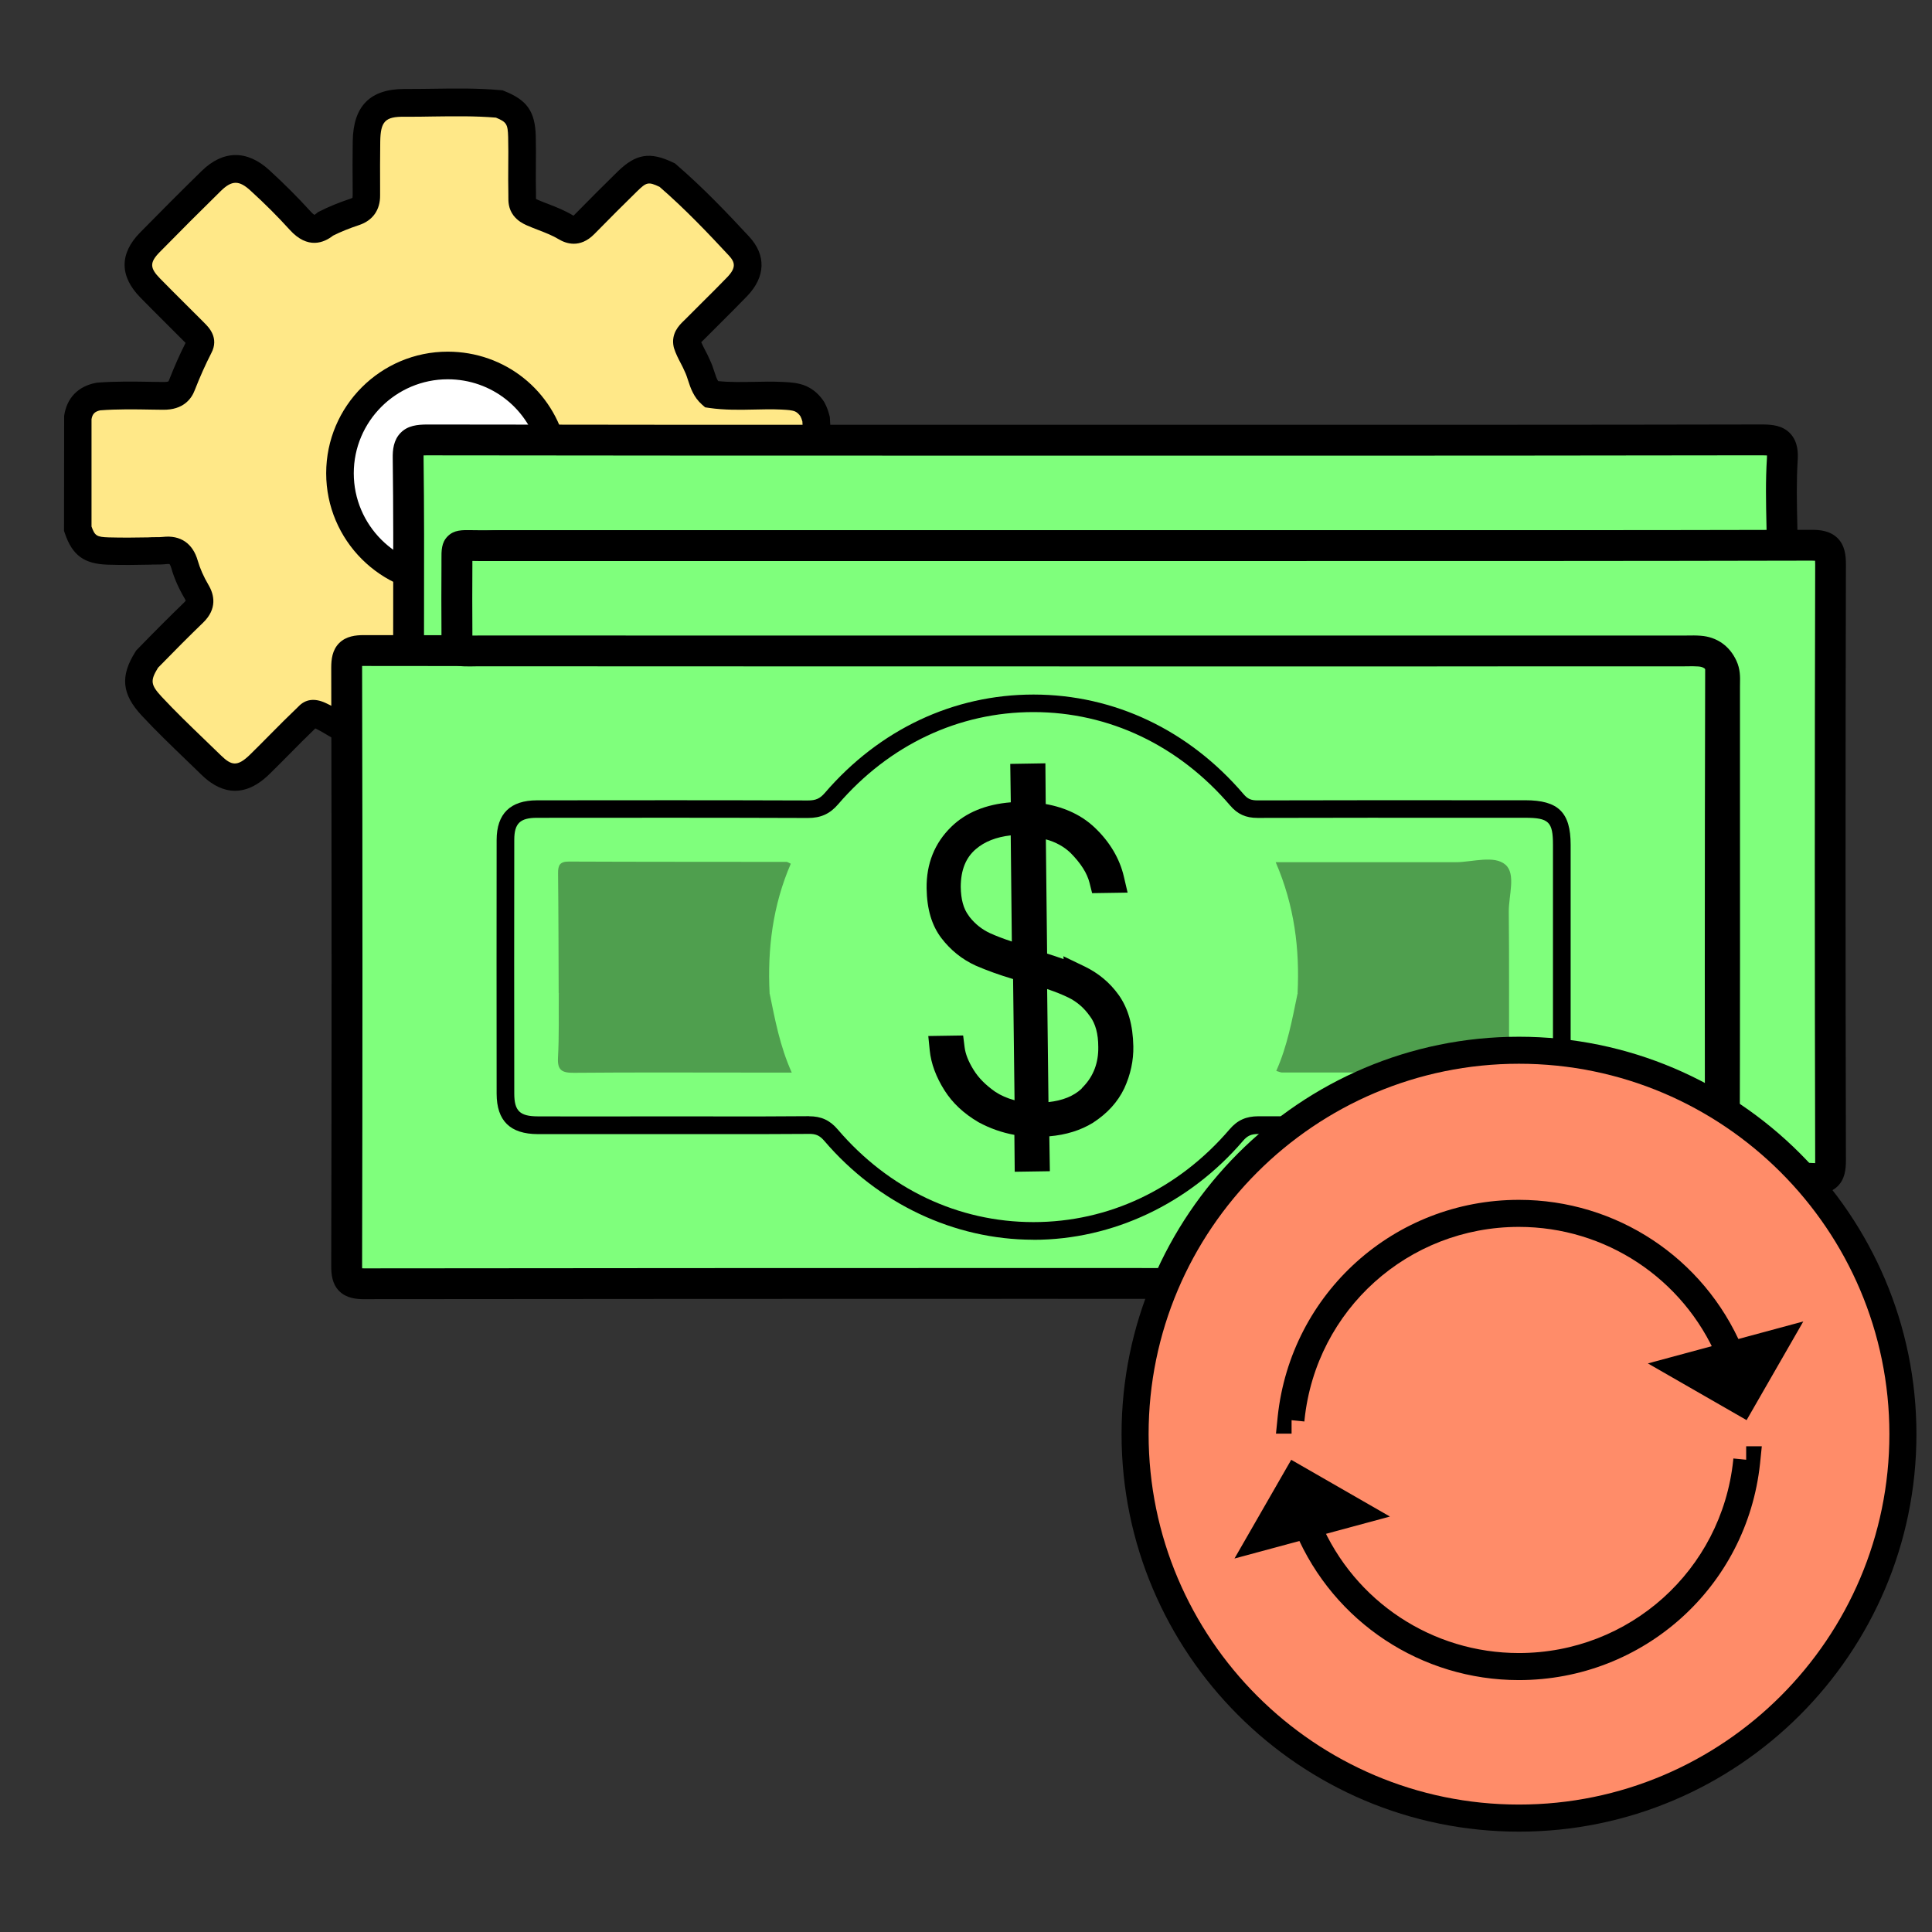
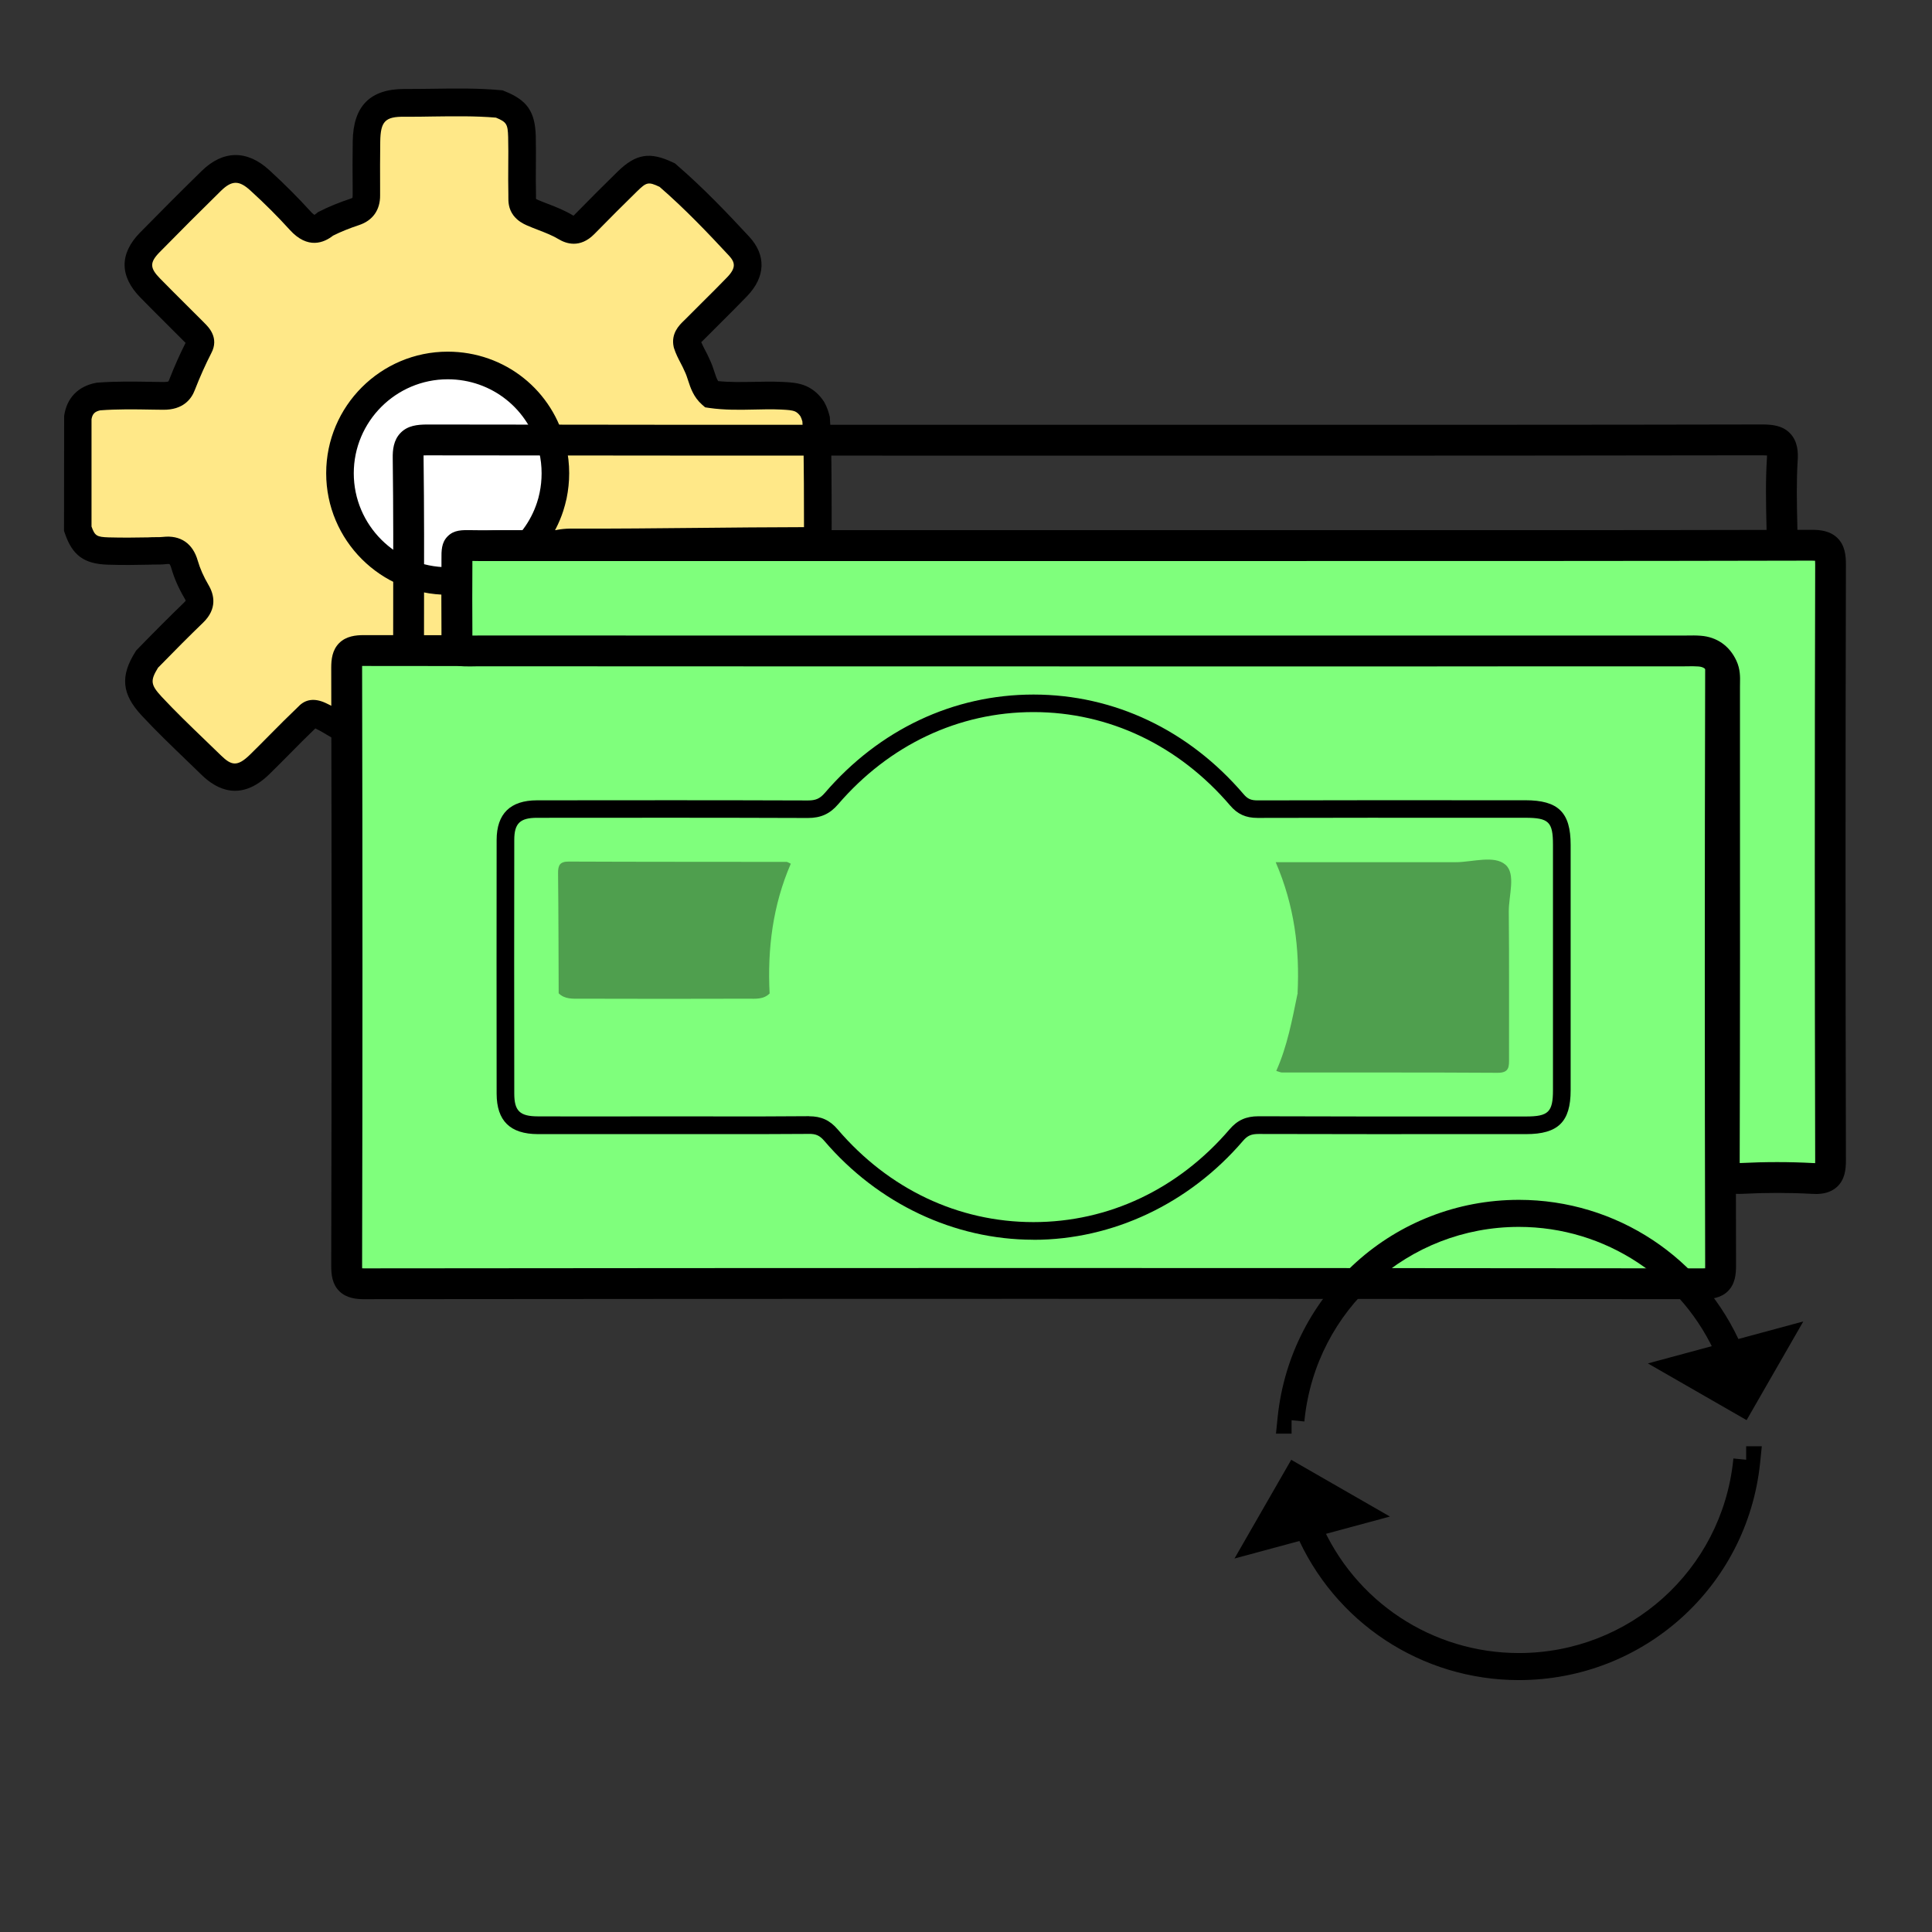
<svg xmlns="http://www.w3.org/2000/svg" width="54" height="54" viewBox="0 0 54 54" fill="none">
  <rect x="0" y="0" width="54" height="54" fill="#333333" stroke="none" />
  <path d="M22.853 15.117C20.565 15.115 18.308 15.162 16.022 15.158C15.919 15.158 14.8 15.091 14.784 16.238C14.753 18.561 14.583 20.663 14.581 20.912C14.571 21.61 14.63 22.31 14.549 23.006C14.489 23.178 14.391 23.305 14.261 23.395C14.168 23.464 14.06 23.513 13.94 23.547C13.876 23.564 13.812 23.576 13.748 23.58C12.914 23.597 12.082 23.587 11.249 23.585C10.808 23.585 10.459 23.431 10.293 22.988C10.188 22.418 10.254 21.843 10.244 21.271C10.232 20.577 10.239 20.577 9.593 20.334C9.546 20.317 9.502 20.3 9.458 20.278C9.29 20.178 9.124 20.076 8.945 19.993C8.829 19.939 8.716 19.897 8.611 20.015C8.149 20.454 7.709 20.916 7.254 21.361C6.786 21.818 6.377 21.843 5.908 21.384C5.347 20.836 4.77 20.305 4.237 19.73C3.794 19.253 3.772 18.952 4.109 18.416C4.535 17.979 4.965 17.546 5.404 17.121C5.595 16.939 5.63 16.768 5.497 16.541C5.355 16.298 5.234 16.04 5.156 15.77C5.071 15.473 4.903 15.346 4.598 15.381C4.453 15.399 4.305 15.386 4.156 15.396C3.778 15.404 3.401 15.408 3.025 15.396C2.512 15.381 2.332 15.244 2.172 14.772V11.678C2.22 11.341 2.415 11.145 2.746 11.079C3.351 11.032 3.958 11.054 4.565 11.061C4.811 11.066 4.993 10.998 5.084 10.757C5.226 10.393 5.384 10.034 5.563 9.685C5.664 9.496 5.532 9.386 5.421 9.275C5.014 8.865 4.602 8.462 4.199 8.049C3.762 7.604 3.756 7.209 4.186 6.769C4.753 6.192 5.324 5.619 5.903 5.052C6.356 4.609 6.792 4.603 7.264 5.037C7.653 5.394 8.029 5.765 8.384 6.157C8.613 6.412 8.824 6.489 9.097 6.253C9.36 6.118 9.635 6.01 9.913 5.918C10.144 5.842 10.241 5.693 10.239 5.452C10.237 4.951 10.234 4.447 10.242 3.947C10.254 3.175 10.548 2.866 11.311 2.871C12.191 2.875 13.075 2.822 13.953 2.902C14.444 3.099 14.571 3.285 14.586 3.811C14.599 4.351 14.579 4.89 14.592 5.43C14.596 5.551 14.575 5.675 14.656 5.781C14.714 5.855 14.791 5.901 14.874 5.938C15.188 6.075 15.521 6.173 15.816 6.353C16.022 6.478 16.174 6.429 16.334 6.267C16.729 5.864 17.126 5.466 17.528 5.073C17.929 4.682 18.143 4.65 18.646 4.891C19.359 5.504 20.01 6.184 20.651 6.872C21.004 7.251 20.963 7.636 20.599 8.013C20.21 8.418 19.805 8.806 19.41 9.207C19.3 9.318 19.163 9.419 19.203 9.608C19.27 9.824 19.4 10.008 19.484 10.215C19.619 10.48 19.632 10.802 19.875 11.014C20.531 11.108 21.19 11.026 21.844 11.056C22.027 11.066 22.208 11.069 22.38 11.142C22.517 11.206 22.621 11.306 22.702 11.43C22.751 11.518 22.783 11.612 22.807 11.71C22.827 11.996 22.839 12.281 22.844 12.568C22.852 12.936 22.861 14.743 22.853 15.114V15.117Z" fill="#FFE888" />
  <path d="M12.613 23.978C12.342 23.978 12.073 23.977 11.807 23.976C11.621 23.976 11.437 23.974 11.251 23.974C10.426 23.974 10.079 23.513 9.935 23.126L9.924 23.095L9.917 23.061C9.836 22.625 9.846 22.201 9.856 21.789C9.86 21.613 9.863 21.448 9.861 21.28V21.256C9.858 21.089 9.856 20.919 9.839 20.857C9.784 20.82 9.613 20.755 9.459 20.698C9.407 20.679 9.352 20.657 9.294 20.629L9.263 20.612L9.212 20.582C9.076 20.501 8.947 20.423 8.814 20.359C8.569 20.593 8.326 20.839 8.091 21.077C7.904 21.266 7.717 21.454 7.527 21.64C6.738 22.41 6.066 22.077 5.641 21.664C5.492 21.519 5.343 21.375 5.193 21.231C4.782 20.835 4.356 20.426 3.957 19.996C3.403 19.399 3.354 18.899 3.786 18.214L3.808 18.18L3.836 18.151C4.338 17.635 4.752 17.221 5.139 16.847C5.169 16.819 5.184 16.799 5.191 16.789C5.188 16.779 5.18 16.763 5.167 16.739C4.992 16.442 4.868 16.16 4.788 15.879C4.763 15.794 4.741 15.77 4.739 15.768C4.739 15.768 4.712 15.758 4.644 15.767C4.544 15.779 4.446 15.779 4.359 15.779C4.299 15.779 4.242 15.779 4.189 15.783H4.166C3.825 15.791 3.422 15.796 3.016 15.783C2.349 15.763 2.021 15.523 1.81 14.898L1.789 14.837L1.793 11.624C1.865 11.127 2.177 10.8 2.675 10.702L2.72 10.695C3.242 10.655 3.765 10.664 4.271 10.673C4.371 10.675 4.473 10.676 4.573 10.677C4.678 10.677 4.705 10.662 4.706 10.661C4.706 10.661 4.715 10.652 4.726 10.622C4.874 10.244 5.024 9.905 5.187 9.583C5.182 9.579 5.178 9.574 5.175 9.571L5.151 9.548C4.983 9.379 4.815 9.211 4.647 9.044C4.405 8.803 4.164 8.563 3.926 8.319C3.339 7.722 3.335 7.092 3.913 6.502C4.481 5.923 5.06 5.343 5.636 4.779C6.234 4.194 6.906 4.185 7.527 4.755C7.95 5.143 8.325 5.518 8.672 5.9C8.732 5.967 8.77 5.995 8.789 6.006C8.8 5.999 8.82 5.986 8.848 5.963L8.883 5.932L8.924 5.912C9.184 5.779 9.469 5.662 9.795 5.554C9.833 5.541 9.848 5.531 9.85 5.529C9.85 5.529 9.857 5.508 9.857 5.457V5.254C9.853 4.825 9.852 4.382 9.859 3.944C9.874 2.965 10.345 2.487 11.301 2.487C11.305 2.487 11.31 2.487 11.315 2.487C11.575 2.488 11.841 2.484 12.098 2.481C12.715 2.472 13.354 2.462 13.99 2.52L14.046 2.525L14.099 2.546C14.734 2.799 14.955 3.117 14.975 3.802C14.981 4.079 14.98 4.357 14.978 4.625C14.976 4.887 14.974 5.158 14.981 5.422C14.981 5.449 14.981 5.478 14.981 5.507C14.981 5.523 14.981 5.544 14.981 5.56C14.992 5.566 15.008 5.575 15.033 5.586C15.128 5.627 15.227 5.666 15.326 5.703C15.555 5.792 15.791 5.884 16.019 6.023C16.022 6.025 16.026 6.027 16.029 6.029C16.038 6.021 16.049 6.011 16.063 5.996C16.505 5.546 16.897 5.154 17.263 4.796C17.776 4.296 18.168 4.233 18.816 4.544L18.863 4.565L18.902 4.599C19.66 5.251 20.35 5.979 20.936 6.61C21.421 7.131 21.4 7.74 20.879 8.28C20.646 8.522 20.405 8.762 20.172 8.994C20.01 9.155 19.848 9.316 19.688 9.478C19.673 9.494 19.657 9.509 19.639 9.526C19.627 9.536 19.613 9.552 19.6 9.564C19.63 9.636 19.669 9.709 19.708 9.787C19.753 9.871 19.798 9.959 19.839 10.056C19.895 10.169 19.932 10.284 19.965 10.385C20.003 10.501 20.032 10.587 20.072 10.652C20.396 10.685 20.726 10.679 21.073 10.673C21.331 10.667 21.598 10.662 21.867 10.675L21.91 10.677C22.099 10.687 22.314 10.697 22.536 10.792L22.547 10.798C22.74 10.887 22.902 11.031 23.028 11.223L23.041 11.245C23.119 11.383 23.159 11.518 23.185 11.621L23.194 11.654L23.196 11.689C23.215 11.971 23.227 12.257 23.233 12.565C23.241 12.928 23.251 14.753 23.242 15.125L23.235 15.503H22.857C21.737 15.501 20.605 15.513 19.51 15.524C18.37 15.535 17.192 15.547 16.024 15.544H16.002C15.718 15.539 15.485 15.607 15.348 15.738C15.233 15.849 15.176 16.015 15.172 16.245C15.15 17.98 15.047 19.618 14.998 20.405C14.982 20.662 14.97 20.864 14.969 20.917C14.966 21.142 14.969 21.371 14.975 21.592C14.983 22.068 14.992 22.559 14.935 23.054L14.929 23.096L14.915 23.136C14.831 23.377 14.689 23.57 14.491 23.71C14.367 23.803 14.222 23.871 14.048 23.921C13.952 23.947 13.861 23.963 13.775 23.967H13.76C13.379 23.976 12.994 23.978 12.613 23.978ZM10.669 22.886C10.749 23.077 10.885 23.204 11.252 23.204C11.439 23.204 11.625 23.205 11.81 23.206C12.441 23.208 13.093 23.211 13.734 23.198C13.766 23.196 13.802 23.19 13.84 23.179C13.918 23.156 13.983 23.127 14.032 23.09L14.042 23.083C14.1 23.042 14.142 22.989 14.172 22.918C14.218 22.489 14.21 22.06 14.203 21.607C14.198 21.379 14.194 21.144 14.197 20.91C14.197 20.841 14.207 20.691 14.227 20.358C14.276 19.577 14.377 17.951 14.4 16.236C14.406 15.796 14.544 15.442 14.812 15.185C15.1 14.906 15.517 14.764 16.017 14.775C17.187 14.778 18.363 14.766 19.5 14.755C20.472 14.745 21.474 14.736 22.472 14.734C22.473 14.071 22.467 12.869 22.46 12.582C22.455 12.3 22.444 12.037 22.427 11.78C22.41 11.719 22.393 11.674 22.373 11.636C22.328 11.572 22.281 11.528 22.224 11.501C22.129 11.462 22.008 11.457 21.867 11.449L21.825 11.447C21.584 11.436 21.341 11.44 21.084 11.447C20.675 11.456 20.252 11.464 19.822 11.402L19.709 11.385L19.624 11.311C19.386 11.102 19.299 10.84 19.231 10.628C19.203 10.542 19.176 10.46 19.144 10.395L19.131 10.367C19.102 10.298 19.065 10.225 19.025 10.149C18.961 10.027 18.888 9.887 18.838 9.729L18.829 9.694C18.749 9.32 18.987 9.089 19.1 8.978C19.112 8.966 19.125 8.954 19.137 8.942C19.3 8.777 19.463 8.615 19.627 8.452C19.858 8.223 20.096 7.987 20.323 7.751C20.587 7.478 20.543 7.326 20.37 7.14C19.808 6.535 19.15 5.841 18.436 5.223C18.118 5.073 18.07 5.09 17.8 5.354C17.439 5.707 17.049 6.096 16.611 6.543C16.209 6.95 15.816 6.807 15.617 6.687C15.447 6.584 15.252 6.508 15.045 6.428C14.936 6.386 14.828 6.344 14.721 6.297C14.62 6.252 14.473 6.177 14.355 6.026C14.206 5.831 14.208 5.627 14.209 5.505C14.209 5.486 14.209 5.467 14.209 5.449C14.203 5.17 14.204 4.892 14.206 4.625C14.208 4.362 14.21 4.091 14.203 3.828C14.192 3.472 14.162 3.412 13.862 3.288C13.284 3.239 12.686 3.249 12.107 3.256C11.846 3.261 11.577 3.265 11.31 3.263C10.765 3.256 10.636 3.39 10.628 3.96C10.621 4.39 10.623 4.83 10.624 5.255V5.457C10.629 5.867 10.419 6.164 10.036 6.291C9.763 6.382 9.524 6.478 9.309 6.586C9.06 6.782 8.603 6.982 8.098 6.423C7.769 6.06 7.412 5.701 7.004 5.33C6.683 5.034 6.481 5.036 6.174 5.336C5.603 5.897 5.027 6.472 4.463 7.047C4.18 7.336 4.183 7.489 4.476 7.787C4.713 8.029 4.951 8.266 5.19 8.504C5.36 8.672 5.528 8.841 5.697 9.01L5.715 9.029C5.829 9.142 6.134 9.442 5.905 9.872C5.743 10.188 5.591 10.527 5.444 10.904C5.349 11.156 5.117 11.459 4.56 11.453C4.46 11.452 4.358 11.45 4.256 11.449C3.754 11.44 3.278 11.433 2.801 11.469C2.649 11.503 2.584 11.568 2.558 11.716V14.716C2.65 14.974 2.702 15.01 3.038 15.02C3.422 15.031 3.81 15.026 4.139 15.02C4.216 15.014 4.29 15.014 4.355 15.014C4.428 15.014 4.494 15.014 4.553 15.007C5.044 14.951 5.39 15.188 5.528 15.673C5.591 15.89 5.689 16.114 5.83 16.354C5.985 16.618 6.082 17.014 5.673 17.407C5.299 17.768 4.899 18.168 4.417 18.663C4.192 19.029 4.212 19.142 4.521 19.477C4.906 19.89 5.323 20.291 5.727 20.68C5.878 20.825 6.028 20.97 6.178 21.116C6.468 21.398 6.633 21.438 6.987 21.093C7.173 20.911 7.358 20.725 7.541 20.539C7.798 20.279 8.065 20.011 8.337 19.752C8.536 19.539 8.795 19.505 9.109 19.652C9.287 19.734 9.45 19.831 9.606 19.925L9.64 19.945C9.669 19.958 9.699 19.97 9.729 19.981C10.515 20.276 10.616 20.417 10.63 21.248V21.272C10.633 21.454 10.63 21.636 10.626 21.811C10.617 22.188 10.608 22.543 10.668 22.89L10.669 22.886Z" fill="black" />
  <path d="M15.523 13.227C15.523 13.443 15.501 13.652 15.457 13.855C15.435 13.961 15.408 14.064 15.374 14.163C15.172 14.785 14.771 15.318 14.249 15.686C13.757 16.035 13.158 16.239 12.512 16.239C10.847 16.239 9.5 14.89 9.5 13.227C9.5 11.564 10.847 10.215 12.512 10.215C13.942 10.215 15.139 11.213 15.445 12.55C15.495 12.768 15.522 12.992 15.522 13.226L15.523 13.227Z" fill="white" />
  <path d="M12.515 16.624C10.642 16.624 9.117 15.101 9.117 13.227C9.117 11.353 10.641 9.829 12.515 9.829C14.108 9.829 15.468 10.912 15.823 12.464C15.88 12.715 15.909 12.971 15.909 13.227C15.909 13.462 15.884 13.701 15.836 13.934C15.808 14.06 15.777 14.174 15.742 14.283C15.518 14.971 15.067 15.581 14.473 16C13.898 16.407 13.221 16.623 12.515 16.623V16.624ZM12.515 10.601C11.067 10.601 9.888 11.78 9.888 13.228C9.888 14.676 11.067 15.854 12.515 15.854C13.06 15.854 13.584 15.688 14.028 15.373C14.489 15.048 14.837 14.577 15.01 14.045C15.038 13.961 15.062 13.873 15.082 13.774C15.12 13.596 15.138 13.411 15.138 13.228C15.138 13.03 15.116 12.832 15.071 12.638C14.797 11.439 13.745 10.601 12.514 10.601H12.515Z" fill="black" />
-   <path d="M30.612 12.306C36.824 12.306 43.037 12.31 49.249 12.296C49.678 12.296 49.845 12.376 49.816 12.841C49.773 13.529 49.796 14.221 49.81 14.913C49.815 15.17 49.733 15.283 49.469 15.255C49.347 15.242 49.223 15.253 49.101 15.253C37.399 15.253 25.697 15.253 13.995 15.253C13.083 15.253 12.898 15.441 12.898 16.36C12.898 17.342 12.889 18.324 12.903 19.306C12.906 19.579 12.832 19.674 12.542 19.68C11.421 19.701 11.421 19.712 11.421 18.596C11.421 16.663 11.435 14.729 11.41 12.796C11.405 12.374 11.539 12.297 11.93 12.297C18.157 12.309 24.385 12.306 30.614 12.306H30.612Z" fill="#7FFF7C" />
  <path d="M12.17 20.115C11.738 20.115 11.468 20.078 11.254 19.869C10.988 19.607 10.988 19.249 10.988 18.596C10.988 18.086 10.988 17.575 10.99 17.064C10.993 15.666 10.995 14.22 10.977 12.8C10.974 12.58 10.996 12.3 11.2 12.095C11.401 11.892 11.667 11.868 11.928 11.865C17 11.875 22.156 11.875 27.143 11.873H30.611H34.209C39.138 11.873 44.234 11.875 49.248 11.864H49.256C49.54 11.864 49.831 11.895 50.039 12.118C50.253 12.344 50.26 12.654 50.246 12.867C50.209 13.451 50.222 14.058 50.235 14.645L50.24 14.903C50.242 15.003 50.248 15.309 50.021 15.517C49.873 15.653 49.672 15.707 49.424 15.682C49.369 15.675 49.301 15.677 49.229 15.679C49.187 15.681 49.144 15.682 49.102 15.682H13.992C13.548 15.682 13.326 15.907 13.326 16.358C13.326 16.621 13.326 16.885 13.325 17.148C13.323 17.854 13.322 18.582 13.331 19.297C13.34 19.955 12.91 20.101 12.548 20.107H12.517C12.391 20.111 12.276 20.113 12.17 20.113V20.115ZM11.871 19.241C11.983 19.259 12.227 19.255 12.469 19.25C12.461 18.548 12.462 17.836 12.464 17.148C12.464 16.885 12.465 16.622 12.465 16.359C12.465 15.194 12.837 14.821 13.993 14.821H49.1C49.134 14.821 49.169 14.82 49.203 14.819C49.257 14.818 49.316 14.815 49.376 14.816L49.373 14.663C49.36 14.058 49.346 13.433 49.386 12.813C49.388 12.779 49.388 12.752 49.388 12.73C49.357 12.728 49.311 12.727 49.25 12.726C44.236 12.736 39.139 12.736 34.209 12.735H30.611H27.143C22.156 12.735 16.999 12.735 11.926 12.727C11.894 12.727 11.861 12.727 11.839 12.729C11.839 12.746 11.839 12.766 11.839 12.789C11.857 14.216 11.855 15.664 11.852 17.066C11.852 17.576 11.85 18.086 11.85 18.596C11.85 18.856 11.85 19.122 11.87 19.241H11.871Z" fill="black" />
  <path d="M28.937 18.192C35.148 18.192 41.36 18.197 47.57 18.181C48.003 18.181 48.092 18.305 48.091 18.714C48.078 24.268 48.077 29.822 48.091 35.375C48.091 35.776 48.001 35.882 47.589 35.882C35.121 35.87 22.654 35.869 10.185 35.882C9.766 35.882 9.686 35.765 9.688 35.372C9.7 29.803 9.7 24.234 9.688 18.665C9.688 18.285 9.78 18.182 10.166 18.183C16.422 18.196 22.68 18.192 28.936 18.192H28.937Z" fill="#7FFF7C" />
  <path d="M10.183 36.313C9.961 36.313 9.681 36.287 9.481 36.086C9.284 35.888 9.257 35.625 9.258 35.371C9.271 29.912 9.271 24.291 9.258 18.666C9.258 18.434 9.284 18.171 9.48 17.974C9.677 17.778 9.948 17.752 10.163 17.752H10.168C15.273 17.762 20.464 17.762 25.485 17.761H28.939H32.541C37.466 17.761 42.561 17.762 47.571 17.75H47.577C47.804 17.75 48.088 17.777 48.292 17.982C48.496 18.186 48.523 18.467 48.523 18.714C48.51 24.327 48.51 29.931 48.523 35.373C48.523 35.613 48.498 35.885 48.299 36.085C48.1 36.284 47.831 36.312 47.593 36.312H47.59C35.044 36.3 22.459 36.3 10.188 36.312H10.184L10.183 36.313ZM10.12 35.45C10.138 35.45 10.158 35.451 10.186 35.451C22.458 35.438 35.042 35.438 47.589 35.451C47.616 35.451 47.64 35.451 47.659 35.45C47.659 35.431 47.66 35.406 47.66 35.377C47.646 29.933 47.646 24.327 47.66 18.713C47.66 18.671 47.66 18.639 47.658 18.614C47.636 18.613 47.609 18.612 47.572 18.612C42.561 18.623 37.466 18.623 32.539 18.622H28.939H25.485C20.464 18.622 15.273 18.622 10.167 18.614C10.15 18.614 10.135 18.614 10.121 18.614C10.121 18.628 10.121 18.645 10.121 18.663C10.134 24.29 10.134 29.912 10.121 35.373C10.121 35.405 10.121 35.429 10.122 35.45H10.12Z" fill="black" />
  <path d="M31.962 15.248C38.188 15.248 44.415 15.253 50.641 15.239C51.071 15.239 51.168 15.36 51.167 15.773C51.153 21.327 51.153 26.881 51.167 32.435C51.168 32.845 51.062 32.961 50.656 32.939C49.997 32.904 49.333 32.905 48.674 32.939C48.28 32.958 48.195 32.825 48.196 32.451C48.209 28.032 48.204 23.614 48.203 19.196C48.203 19.013 48.227 18.83 48.145 18.653C48.016 18.375 47.805 18.223 47.503 18.201C47.35 18.19 47.196 18.197 47.042 18.197C35.82 18.197 24.598 18.197 13.375 18.196C12.686 18.196 12.778 18.28 12.773 17.575C12.768 16.992 12.768 16.408 12.773 15.826C12.777 15.173 12.699 15.252 13.375 15.252C19.57 15.25 25.766 15.251 31.961 15.251L31.962 15.248Z" fill="#7FFF7C" />
  <path d="M50.744 33.371C50.706 33.371 50.668 33.37 50.633 33.368C50.004 33.334 49.352 33.334 48.695 33.368C48.5 33.377 48.212 33.368 48.001 33.166C47.791 32.966 47.763 32.691 47.764 32.447C47.775 28.634 47.774 24.757 47.772 21.007V19.193C47.772 19.156 47.772 19.119 47.772 19.082C47.774 18.976 47.776 18.884 47.751 18.83C47.688 18.693 47.612 18.638 47.469 18.628C47.379 18.621 47.279 18.622 47.176 18.623C47.13 18.623 47.085 18.625 47.04 18.625H39.825C31.007 18.625 22.19 18.625 13.373 18.623H13.372C13.3 18.623 13.238 18.623 13.183 18.626C12.909 18.629 12.693 18.633 12.514 18.455C12.335 18.277 12.337 18.061 12.339 17.788C12.339 17.727 12.34 17.657 12.339 17.576C12.335 17.024 12.335 16.45 12.339 15.821C12.339 15.755 12.339 15.697 12.339 15.646C12.337 15.388 12.336 15.165 12.514 14.988C12.693 14.81 12.909 14.813 13.184 14.818C13.238 14.818 13.3 14.82 13.371 14.82H13.373C18.131 14.819 22.891 14.819 27.649 14.819H35.556C40.498 14.82 45.61 14.821 50.636 14.809C50.867 14.807 51.154 14.835 51.362 15.042C51.567 15.247 51.594 15.528 51.594 15.776C51.58 21.419 51.581 27.024 51.594 32.435C51.594 32.682 51.567 32.963 51.352 33.167C51.173 33.337 50.943 33.373 50.74 33.373L50.744 33.371ZM49.672 32.481C50.012 32.481 50.349 32.49 50.679 32.508C50.701 32.508 50.719 32.509 50.734 32.51C50.734 32.49 50.736 32.465 50.735 32.436C50.721 27.024 50.72 21.418 50.735 15.772C50.735 15.73 50.734 15.698 50.732 15.673C50.709 15.671 50.679 15.671 50.64 15.67C45.613 15.682 40.501 15.681 35.558 15.681H27.651C22.893 15.681 18.134 15.681 13.375 15.681C13.314 15.678 13.254 15.681 13.203 15.679C13.203 15.725 13.203 15.773 13.203 15.827C13.199 16.452 13.199 17.022 13.203 17.569C13.203 17.642 13.203 17.707 13.203 17.764C13.254 17.764 13.311 17.763 13.374 17.763H13.375C22.192 17.764 31.01 17.764 39.827 17.764H47.042C47.083 17.764 47.125 17.764 47.166 17.763C47.284 17.761 47.406 17.759 47.533 17.769C47.986 17.802 48.341 18.051 48.534 18.469C48.643 18.704 48.638 18.926 48.634 19.103C48.634 19.133 48.633 19.163 48.633 19.193V21.006C48.635 24.757 48.637 28.634 48.625 32.449C48.625 32.471 48.625 32.49 48.625 32.507C48.633 32.507 48.641 32.507 48.65 32.507C48.992 32.49 49.332 32.481 49.669 32.481H49.672Z" fill="black" />
  <path d="M28.885 34.651H28.879C26.668 34.649 24.538 33.642 23.039 31.887C22.911 31.738 22.802 31.688 22.602 31.693C21.672 31.701 20.727 31.7 19.813 31.699C19.481 31.699 19.148 31.699 18.817 31.699H17.708C16.817 31.699 15.925 31.7 15.034 31.699C14.259 31.697 13.882 31.328 13.881 30.568C13.878 27.989 13.878 25.671 13.881 23.477C13.882 22.743 14.263 22.37 15.01 22.369C17.565 22.366 20.067 22.364 22.578 22.373C22.579 22.373 22.581 22.373 22.583 22.373C22.802 22.373 22.918 22.321 23.055 22.162C24.58 20.389 26.65 19.413 28.885 19.413H28.894C31.142 19.416 33.223 20.403 34.756 22.194C34.871 22.33 34.964 22.371 35.15 22.371C35.151 22.371 35.152 22.371 35.154 22.371C37.218 22.365 39.316 22.366 41.346 22.367H42.629C43.555 22.367 43.9 22.705 43.9 23.613C43.9 25.899 43.9 28.187 43.9 30.473C43.9 31.356 43.55 31.699 42.655 31.699H41.418C39.374 31.7 37.259 31.701 35.18 31.695C34.973 31.695 34.868 31.741 34.742 31.888C33.235 33.645 31.101 34.653 28.886 34.653L28.885 34.651ZM22.613 31.2C22.954 31.2 23.194 31.31 23.413 31.566C24.84 33.236 26.782 34.156 28.88 34.158H28.886C30.988 34.158 32.934 33.237 34.367 31.565C34.586 31.309 34.828 31.2 35.175 31.2H35.18C37.259 31.208 39.373 31.207 41.417 31.206H42.654C43.279 31.206 43.406 31.081 43.406 30.471C43.406 28.185 43.406 25.898 43.406 23.611C43.406 22.971 43.29 22.857 42.628 22.857H41.345C39.315 22.856 37.218 22.855 35.155 22.861H35.15C34.82 22.861 34.59 22.757 34.381 22.512C32.944 20.832 30.995 19.905 28.893 19.903H28.884C26.794 19.903 24.856 20.818 23.426 22.48C23.196 22.748 22.942 22.863 22.581 22.863H22.574C20.065 22.854 17.564 22.855 15.01 22.858C14.535 22.858 14.374 23.015 14.374 23.475C14.371 25.667 14.37 27.986 14.374 30.564C14.374 31.052 14.529 31.202 15.036 31.203C15.927 31.206 16.818 31.206 17.709 31.204H18.819C19.152 31.204 19.483 31.204 19.816 31.204C20.729 31.206 21.672 31.207 22.6 31.198H22.615L22.613 31.2Z" fill="black" />
  <path d="M15.615 27.766C15.611 26.647 15.61 25.528 15.598 24.409C15.596 24.184 15.647 24.079 15.902 24.081C17.929 24.09 19.958 24.087 21.985 24.09C22.012 24.09 22.038 24.113 22.103 24.141C21.602 25.298 21.447 26.516 21.511 27.768C21.339 27.94 21.115 27.914 20.905 27.914C19.344 27.919 17.783 27.919 16.222 27.914C16.01 27.914 15.788 27.933 15.616 27.764L15.615 27.766Z" fill="#4F9F4E" />
  <path d="M40.697 24.099C41.169 24.093 41.766 23.898 42.077 24.168C42.378 24.427 42.166 25.034 42.171 25.487C42.185 26.849 42.175 28.212 42.178 29.575C42.178 29.8 42.197 29.987 41.86 29.985C39.85 29.972 37.842 29.979 35.832 29.977C35.791 29.977 35.75 29.954 35.672 29.932C35.983 29.235 36.116 28.5 36.267 27.771C36.431 27.626 36.634 27.635 36.833 27.634C37.492 27.631 38.149 27.634 38.808 27.633C40.106 27.63 40.558 27.184 40.562 25.904C40.563 25.476 40.559 25.048 40.564 24.62C40.566 24.437 40.556 24.249 40.697 24.101V24.099Z" fill="#4F9F4E" />
  <path d="M40.699 24.099C40.699 24.817 40.704 25.535 40.7 26.254C40.694 27.165 40.085 27.764 39.162 27.767C38.197 27.771 37.233 27.768 36.267 27.769C36.331 26.52 36.177 25.304 35.656 24.099H40.698H40.699Z" fill="#4F9F4E" />
-   <path d="M15.617 27.766C17.582 27.766 19.547 27.768 21.512 27.769C21.663 28.5 21.796 29.235 22.13 29.979C21.735 29.979 21.402 29.979 21.068 29.979C19.393 29.979 17.718 29.97 16.044 29.985C15.713 29.988 15.575 29.92 15.596 29.558C15.629 28.962 15.613 28.363 15.618 27.766H15.617Z" fill="#4F9F4E" />
-   <path d="M28.362 32.751L28.352 31.72C28.005 31.657 27.67 31.539 27.355 31.369L27.343 31.362C26.934 31.121 26.627 30.833 26.403 30.482C26.163 30.104 26.023 29.726 25.986 29.357L25.946 28.957L26.92 28.942L26.961 29.27C26.985 29.462 27.067 29.669 27.212 29.903C27.35 30.127 27.547 30.325 27.812 30.512C27.971 30.618 28.152 30.697 28.357 30.752L28.316 27.365C27.931 27.25 27.582 27.124 27.275 26.991C26.891 26.816 26.57 26.558 26.312 26.22C26.043 25.867 25.908 25.413 25.899 24.831C25.89 24.143 26.122 23.563 26.59 23.108C26.998 22.71 27.556 22.481 28.252 22.425L28.237 21.351L29.219 21.335L29.228 22.473C29.786 22.573 30.248 22.797 30.606 23.139C31.019 23.532 31.298 24.004 31.413 24.504L31.517 24.949L30.525 24.964L30.454 24.68C30.386 24.407 30.212 24.133 29.925 23.842C29.742 23.665 29.51 23.536 29.232 23.46L29.267 26.653C29.43 26.704 29.585 26.756 29.729 26.808L29.722 26.727L30.314 27.012C30.7 27.198 31.021 27.465 31.267 27.809C31.531 28.18 31.665 28.649 31.677 29.244C31.685 29.637 31.601 30.033 31.424 30.419C31.238 30.806 30.953 31.118 30.548 31.382C30.203 31.594 29.795 31.72 29.329 31.76L29.344 32.736L28.362 32.751ZM29.268 27.644L29.305 30.804C29.702 30.761 30.007 30.637 30.231 30.429L30.234 30.42L30.285 30.366C30.565 30.072 30.705 29.7 30.697 29.262C30.697 28.896 30.619 28.611 30.466 28.406L30.459 28.398C30.302 28.173 30.102 28 29.864 27.883C29.695 27.8 29.497 27.721 29.268 27.644ZM27.104 25.634C27.261 25.831 27.446 25.977 27.668 26.081C27.829 26.155 28.028 26.232 28.281 26.316L28.25 23.349C27.848 23.394 27.521 23.522 27.275 23.733C26.992 23.975 26.855 24.32 26.853 24.789C26.858 25.137 26.93 25.402 27.075 25.592L27.104 25.634Z" fill="black" />
-   <path d="M42.457 50.816C48.384 50.816 53.188 46.012 53.188 40.085C53.188 34.159 48.384 29.354 42.457 29.354C36.531 29.354 31.727 34.159 31.727 40.085C31.727 46.012 36.531 50.816 42.457 50.816Z" fill="#FF8C69" />
-   <path d="M42.456 51.195C36.331 51.195 31.348 46.212 31.348 40.086C31.348 33.961 36.331 28.977 42.456 28.977C48.582 28.977 53.565 33.961 53.565 40.086C53.565 46.212 48.582 51.195 42.456 51.195ZM42.456 29.732C36.748 29.732 32.104 34.376 32.104 40.085C32.104 45.794 36.748 50.438 42.456 50.438C48.165 50.438 52.809 45.794 52.809 40.085C52.809 34.376 48.165 29.732 42.456 29.732Z" fill="black" />
  <path d="M36.102 40.071H35.664L35.712 39.596C36.078 36.14 38.976 33.536 42.454 33.536C45.175 33.536 47.622 35.153 48.691 37.654L47.995 37.951C47.046 35.729 44.87 34.292 42.453 34.292C39.363 34.292 36.788 36.605 36.463 39.673L36.458 39.731L36.1 39.695V40.071H36.102Z" fill="black" />
  <path d="M50.403 36.935L46.059 38.108L48.818 39.693L50.403 36.935Z" fill="black" />
  <path d="M42.452 46.959C39.731 46.959 37.283 45.343 36.215 42.841L36.91 42.544C37.86 44.767 40.036 46.203 42.453 46.203C45.543 46.203 48.117 43.89 48.443 40.823L48.448 40.765L48.806 40.8V40.424H49.243L49.194 40.904C48.828 44.356 45.929 46.959 42.453 46.959H42.452Z" fill="black" />
  <path d="M34.504 43.561L38.849 42.388L36.09 40.802L34.504 43.561Z" fill="black" />
</svg>